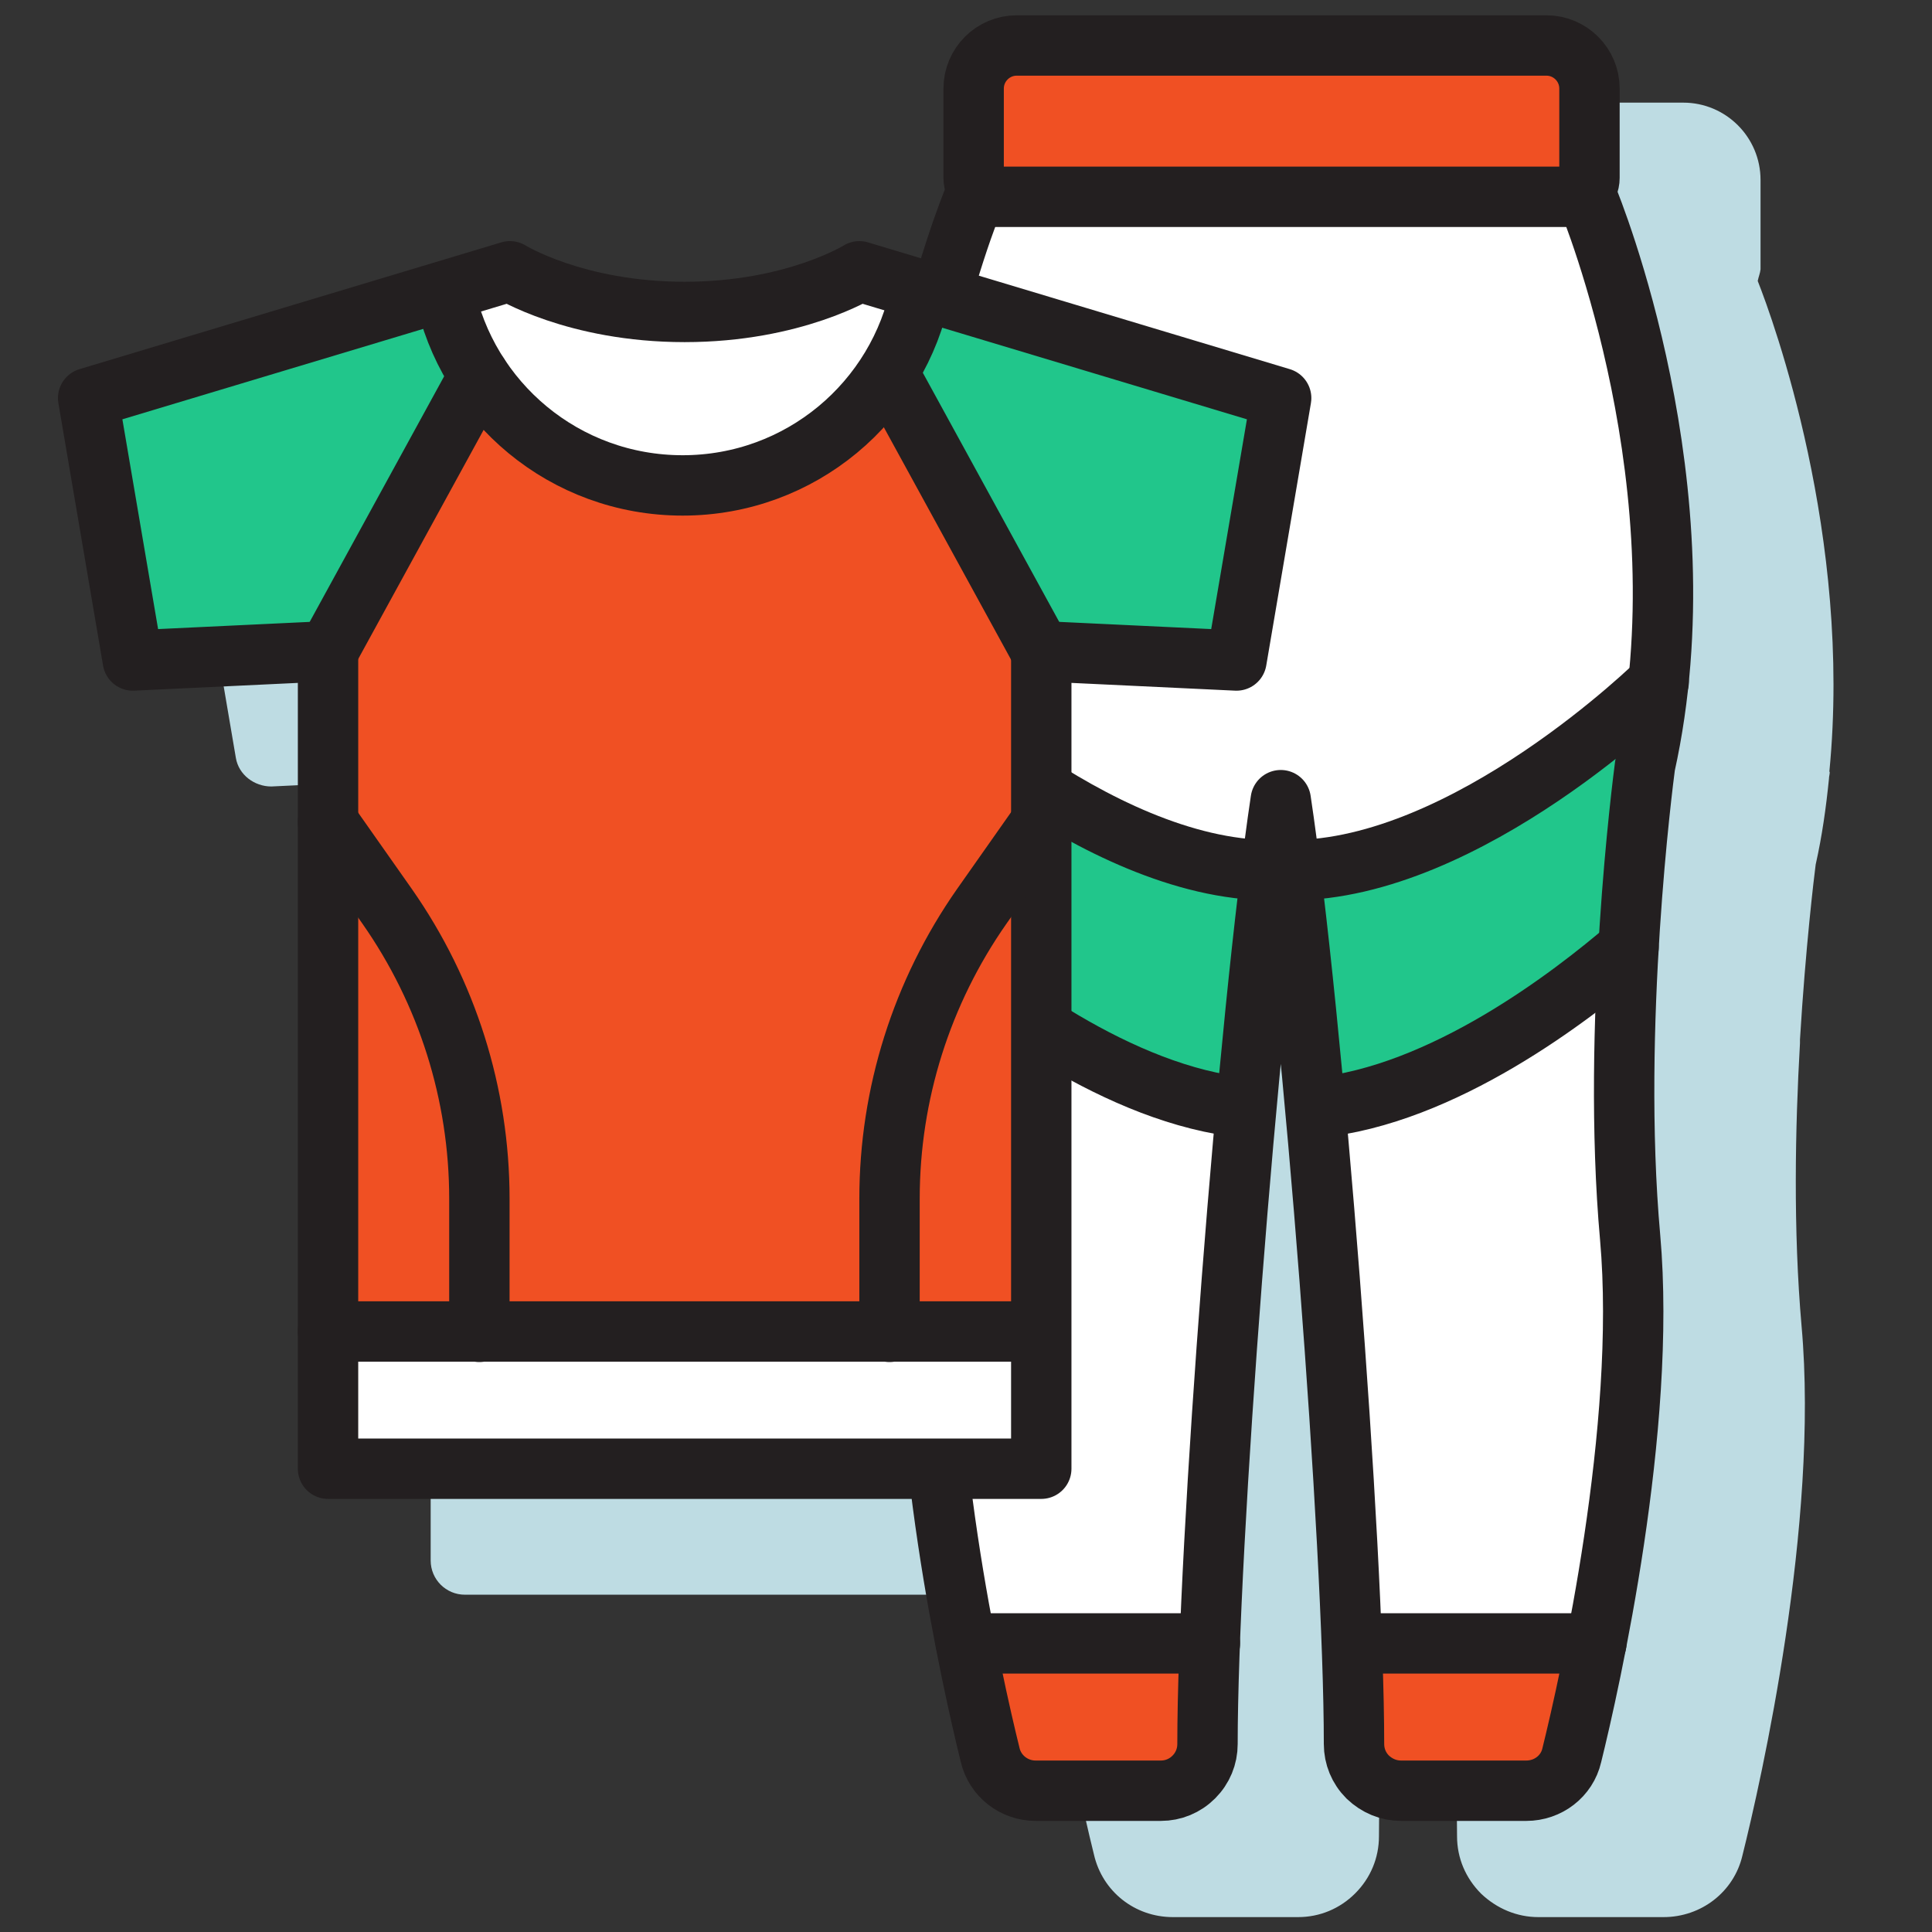
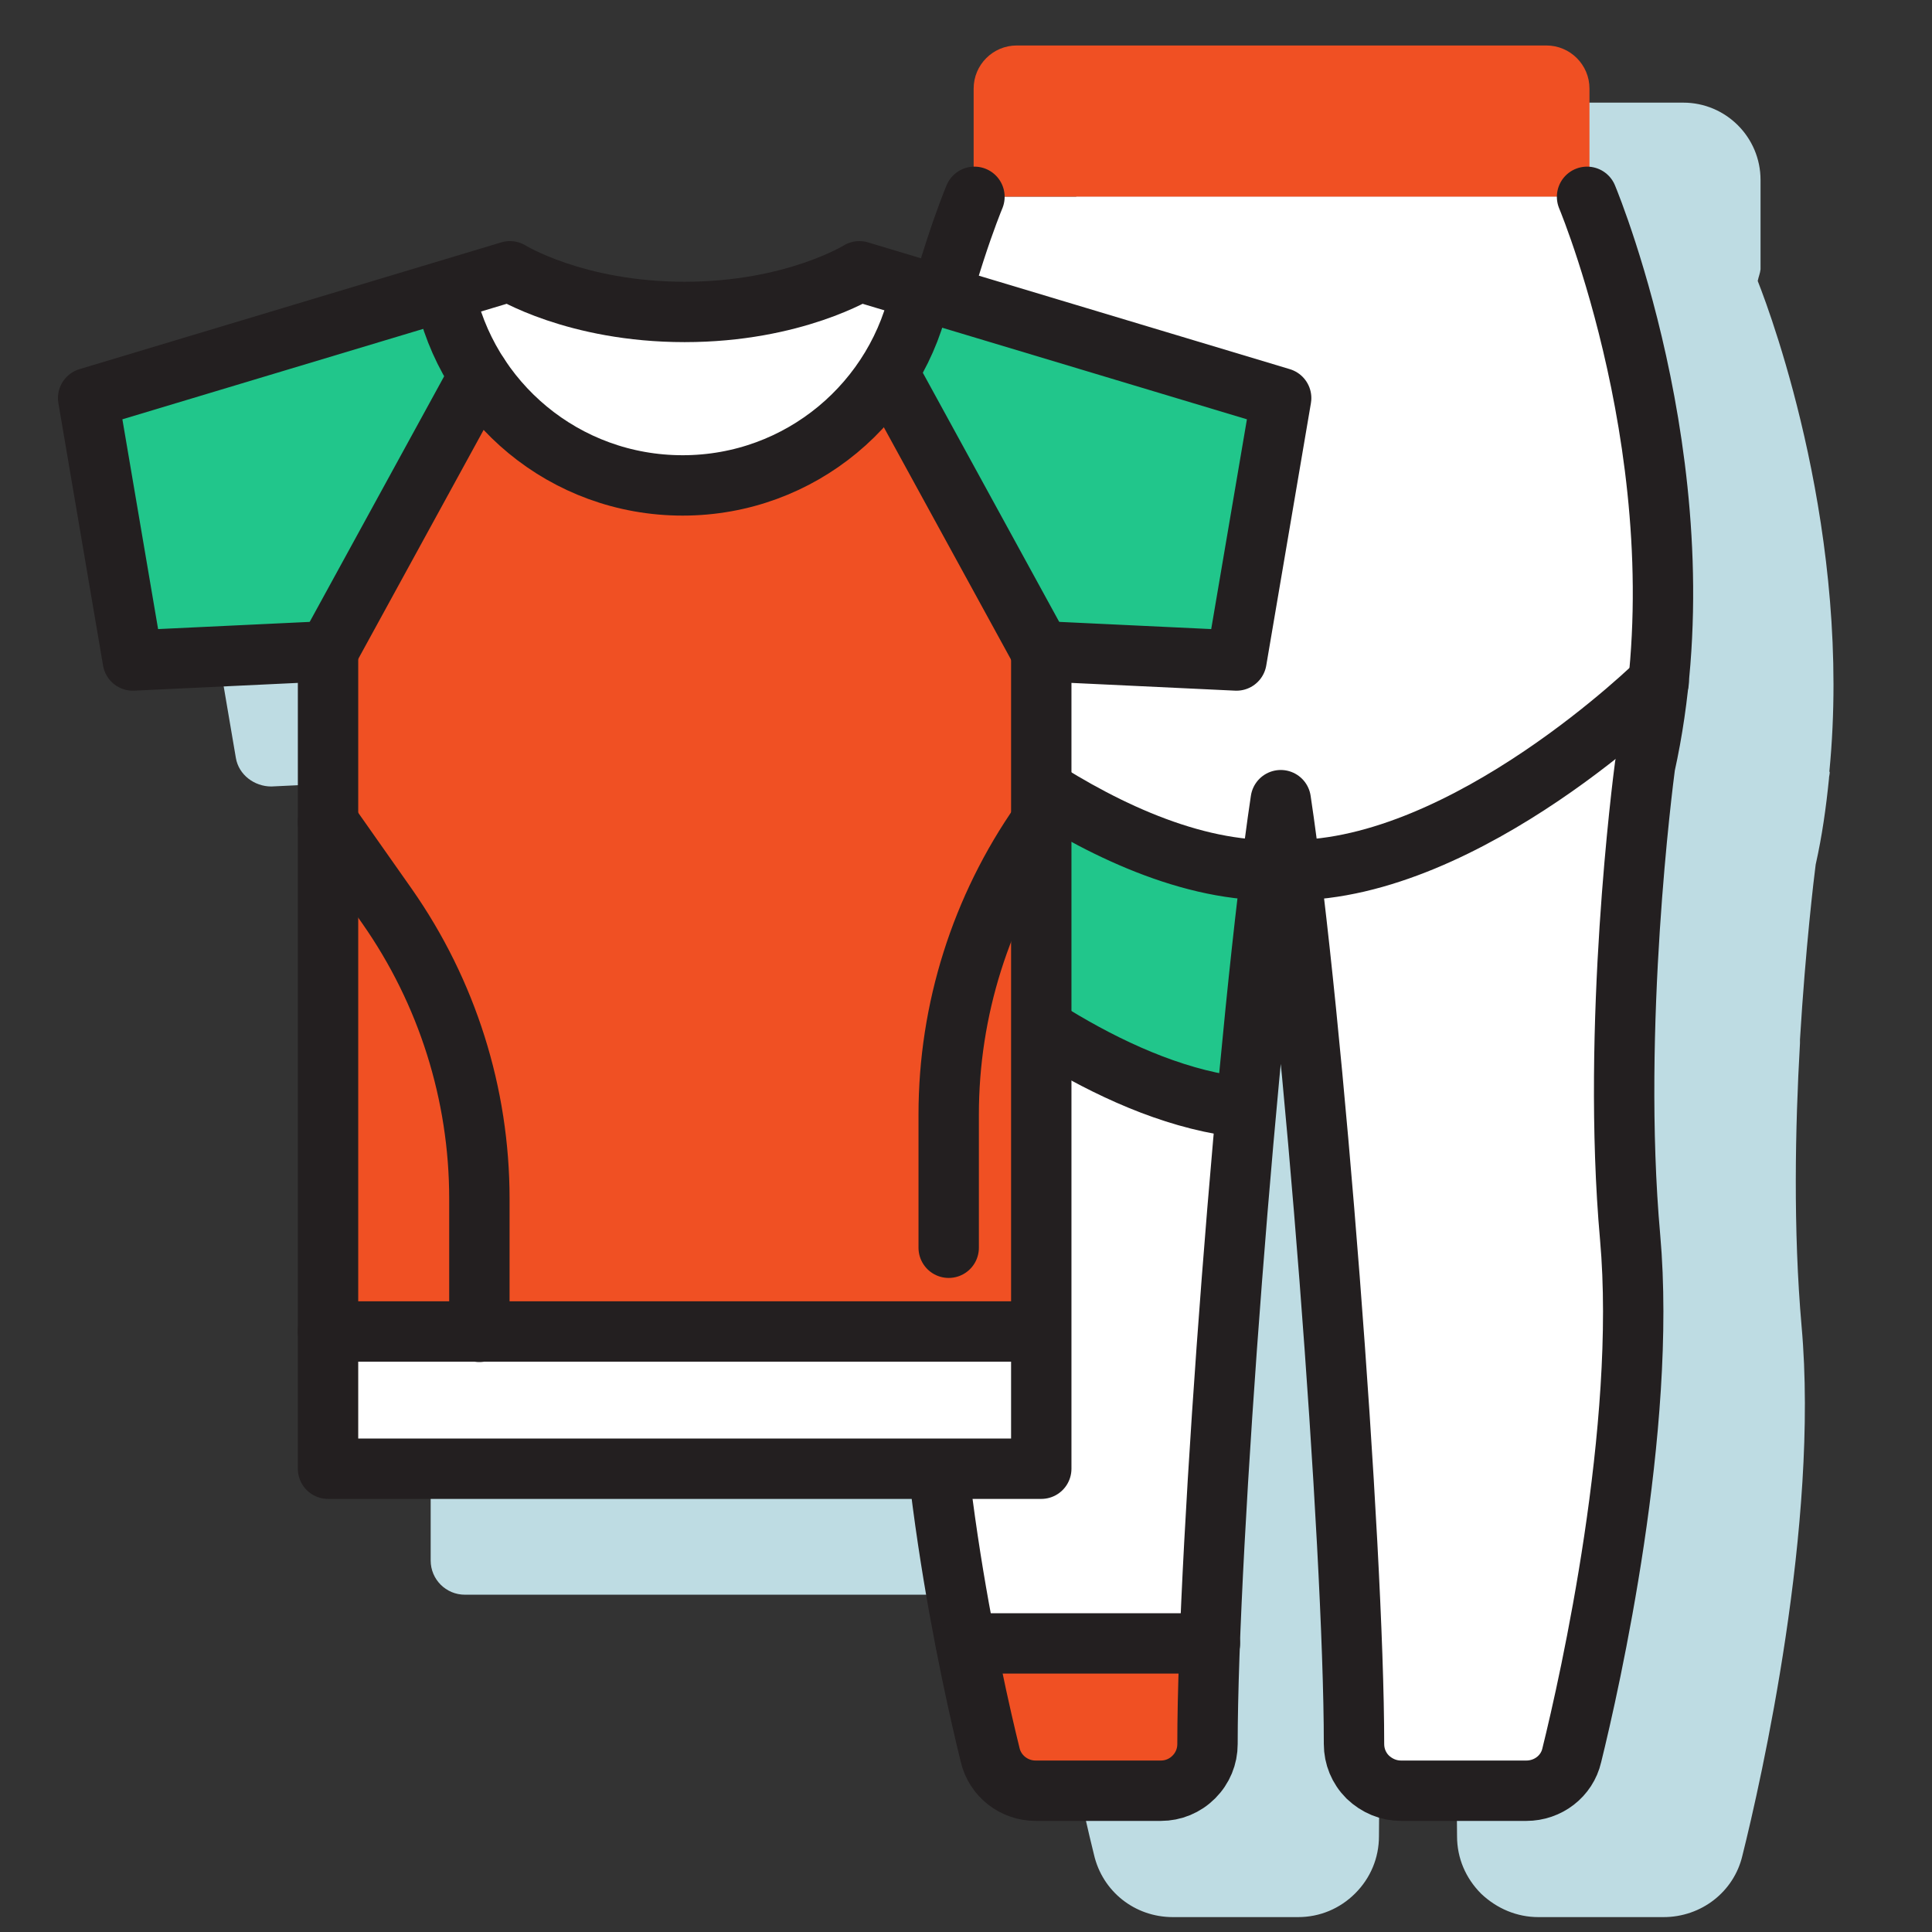
<svg xmlns="http://www.w3.org/2000/svg" id="Layer_3" data-name="Layer 3" viewBox="0 0 48 48">
  <rect x="0" y="0" width="48" height="48" fill="#333333" stroke="none" />
  <defs>
    <style>
      .cls-1, .cls-2, .cls-3, .cls-4 {
        fill-rule: evenodd;
      }

      .cls-1, .cls-5 {
        fill: none;
        stroke: #231f20;
        stroke-linecap: round;
        stroke-linejoin: round;
        stroke-width: 1.5px;
      }

      .cls-2, .cls-3, .cls-4, .cls-6, .cls-7, .cls-8, .cls-9 {
        stroke-width: 0px;
      }

      .cls-2, .cls-6 {
        fill: #21c68b;
      }

      .cls-3, .cls-8 {
        fill: #fff;
      }

      .cls-4, .cls-9 {
        fill: #f05023;
      }

      .cls-7 {
        fill: #bedce3;
      }
    </style>
  </defs>
  <path class="cls-7" d="m45.45,19.17c.57-5.84-1.4-11.23-1.78-12.19.02-.1.06-.19.07-.29v-2.22c0-1.06-.86-1.92-1.92-1.92h-13.16c-1.06,0-1.92.86-1.92,1.92v2.22c0,.09.03.17.05.25-.09.22-.3.8-.56,1.63l-1.23-.37c-.22-.07-.47-.04-.68.08-.02,0-1.55.89-3.91.89s-3.88-.88-3.89-.88c-.21-.13-.46-.16-.7-.09l-10.48,3.15c-.41.12-.67.53-.59.96l1.11,6.52c.07.42.46.71.88.71l3.96-.19v19.42c0,.47.38.85.85.85h14.42c.37,2.89.95,5.41,1.21,6.46.21.91,1.01,1.55,1.96,1.55h3.11c.54,0,1.04-.21,1.42-.59.38-.38.59-.88.59-1.42,0-3.26.44-10.07.97-15.84.53,5.79.97,12.61.97,15.84,0,.54.21,1.04.6,1.43.39.37.89.58,1.42.58h3.11c.94,0,1.75-.63,1.96-1.53.46-1.84,1.91-8.24,1.47-13.15-.21-2.39-.16-4.94-.04-7.03,0-.03,0-.06,0-.09.14-2.31.35-4.04.39-4.35.16-.71.26-1.43.33-2.13,0-.06.02-.11.02-.17Z" />
  <g>
    <path class="cls-4" d="m39,4.89h-14.34c-.26,0-.47-.21-.47-.47v-2.22c0-.59.48-1.07,1.07-1.07h13.16c.59,0,1.07.48,1.07,1.07v2.22c0,.26-.22.47-.49.47Z" />
    <path class="cls-3" d="m39.43,4.89c.12.29,2.96,7.26,1.44,14.13-.05.38-.84,6.47-.37,11.72.42,4.73-1,11.05-1.45,12.87-.12.52-.59.88-1.13.88h-3.11c-.31,0-.6-.12-.83-.34-.22-.22-.34-.51-.34-.82,0-4.94-1.01-18.07-1.82-23.45-.81,5.4-1.82,18.53-1.82,23.45,0,.31-.12.6-.34.82s-.51.34-.82.34h-3.11c-.54,0-1.01-.37-1.13-.89-.45-1.82-1.87-8.14-1.45-12.87.46-5.26-.32-11.33-.37-11.72-1.53-6.88,1.31-13.83,1.43-14.12" />
    <path class="cls-2" d="m22.45,16.94s6.53,4.39,8.51,4.68v5.89s-7.65-2.35-7.76-3.98-.74-6.6-.74-6.6Z" />
-     <path class="cls-2" d="m41.21,16.94s-6.53,4.39-8.51,4.68v5.89s7.65-2.35,7.76-3.98.74-6.6.74-6.6Z" />
    <polygon class="cls-4" points="24 40.83 30.06 40.83 30.06 44 28.97 44.89 24.87 44.5 24 40.83" />
-     <polygon class="cls-4" points="33.6 40.83 39.66 40.83 38.88 44.5 33.98 44.16 33.6 40.83" />
    <path class="cls-1" d="m39.43,4.89c.12.29,2.96,7.26,1.44,14.13-.05.38-.84,6.47-.37,11.72.42,4.73-1,11.05-1.45,12.87-.12.52-.59.88-1.13.88h-3.11c-.31,0-.6-.12-.83-.34-.22-.22-.34-.51-.34-.82,0-4.94-1.01-18.07-1.82-23.45-.81,5.4-1.82,18.53-1.82,23.45,0,.31-.12.6-.34.82s-.51.34-.82.34h-3.11c-.54,0-1.01-.37-1.13-.89-.45-1.82-1.87-8.14-1.45-12.87.46-5.26-.32-11.33-.37-11.72-1.53-6.88,1.31-13.83,1.43-14.12" />
-     <path class="cls-1" d="m39,4.89h-14.34c-.26,0-.47-.21-.47-.47v-2.22c0-.59.48-1.07,1.07-1.07h13.16c.59,0,1.07.48,1.07,1.07v2.22c0,.26-.22.47-.49.47Z" />
    <path class="cls-1" d="m22.45,16.94s4.74,4.68,9.13,4.68" />
    <path class="cls-1" d="m23.19,23.54c1.41,1.21,4.61,3.68,7.76,3.98" />
    <line class="cls-5" x1="24" y1="40.83" x2="30.06" y2="40.83" />
    <path class="cls-1" d="m41.21,16.94s-4.74,4.68-9.13,4.68" />
-     <path class="cls-1" d="m40.46,23.54c-1.41,1.21-4.61,3.68-7.76,3.98" />
-     <line class="cls-5" x1="39.66" y1="40.83" x2="33.6" y2="40.83" />
  </g>
  <g>
    <path class="cls-9" d="m8.15,36.49v-20.31l-4.85.23-1.11-6.52,10.48-3.15s1.62,1.01,4.34,1.01,4.34-1.01,4.34-1.01l10.48,3.15-1.11,6.52-4.85-.23v20.31H8.15Z" />
    <polygon class="cls-6" points="11.04 7.24 2.19 9.9 3.26 16.18 8.5 16.18 11.9 9.33 11.04 7.24" />
    <polygon class="cls-6" points="22.88 7.21 22.11 9.91 25.86 16.18 30.71 16.41 31.82 9.9 22.88 7.21" />
    <rect class="cls-8" x="8.15" y="33.08" width="17.72" height="3.41" />
    <path class="cls-8" d="m12.66,6.75l-2.14.64s2.82,4.63,5.83,4.67,4.62-.94,5.44-2.43,1.09-2.89,1.09-2.89h-1.53s-4.58,2.28-8.68,0Z" />
    <path class="cls-5" d="m8.15,36.49v-20.31l-4.85.23-1.11-6.52,10.48-3.15s1.62,1.01,4.34,1.01,4.34-1.01,4.34-1.01l10.48,3.15-1.11,6.52-4.85-.23v20.31H8.15Z" />
    <line class="cls-5" x1="8.15" y1="33.08" x2="25.86" y2="33.08" />
    <path class="cls-5" d="m8.15,20.43l1.47,2.09c1.49,2.13,2.29,4.66,2.29,7.26v3.31" />
-     <path class="cls-5" d="m25.86,20.43l-1.47,2.09c-1.49,2.13-2.29,4.66-2.29,7.26v3.31" />
+     <path class="cls-5" d="m25.86,20.43c-1.49,2.13-2.29,4.66-2.29,7.26v3.31" />
    <path class="cls-5" d="m22.88,7.21c-.55,2.77-2.99,4.85-5.92,4.85s-5.36-2.07-5.92-4.82" />
    <line class="cls-5" x1="11.9" y1="9.33" x2="8.15" y2="16.18" />
    <line class="cls-5" x1="22.11" y1="9.33" x2="25.86" y2="16.18" />
  </g>
</svg>